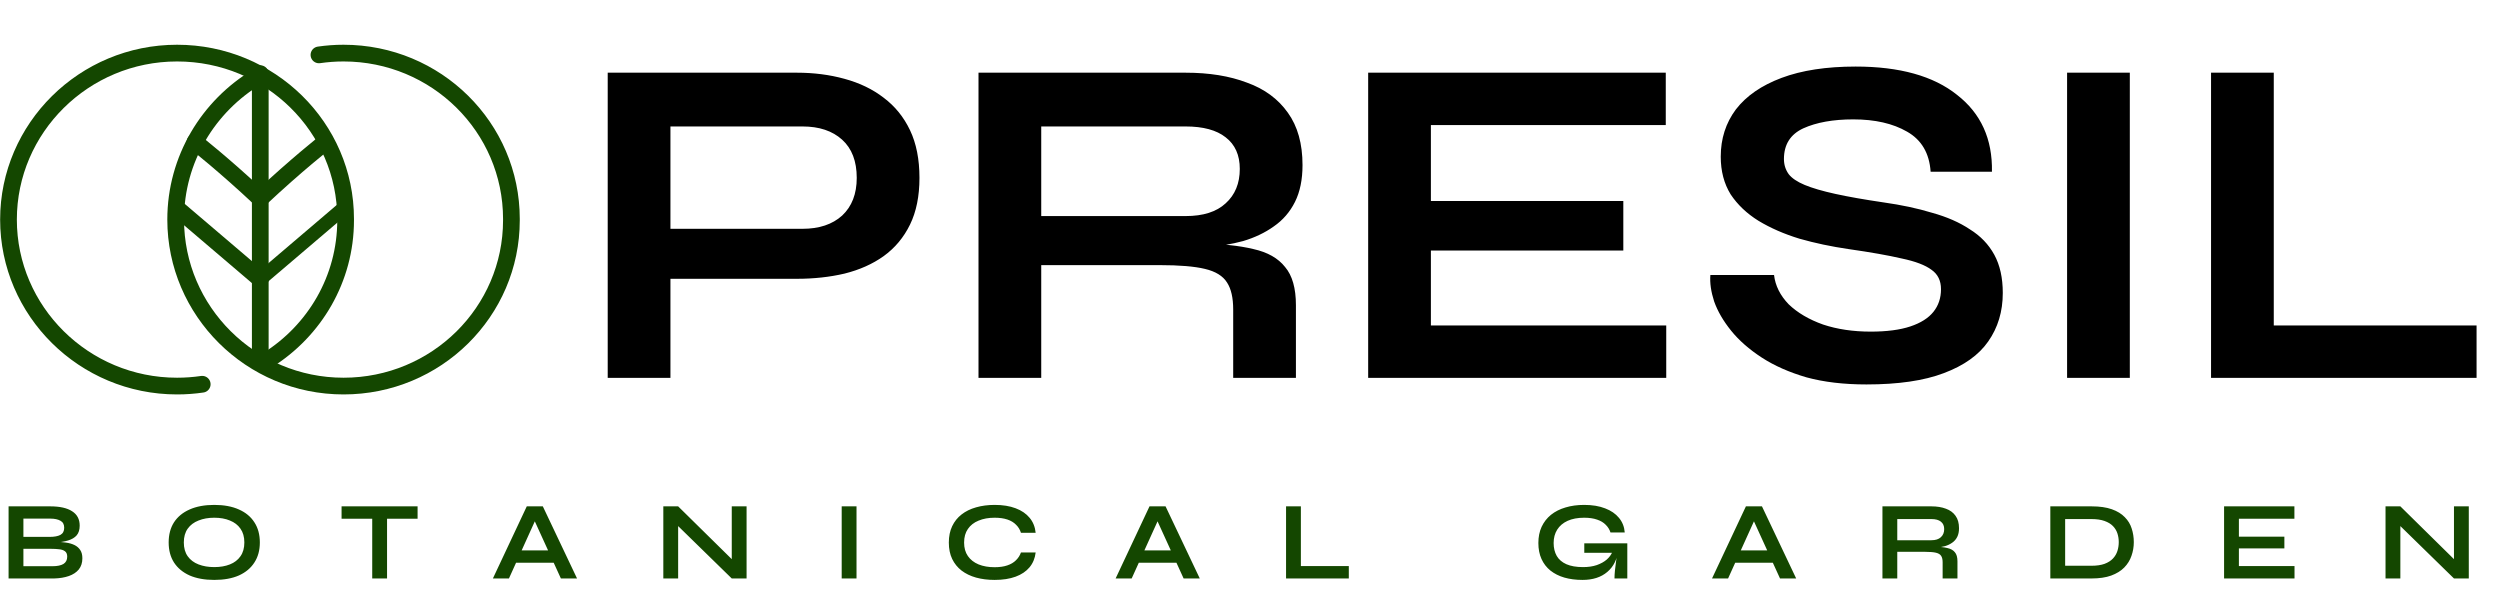
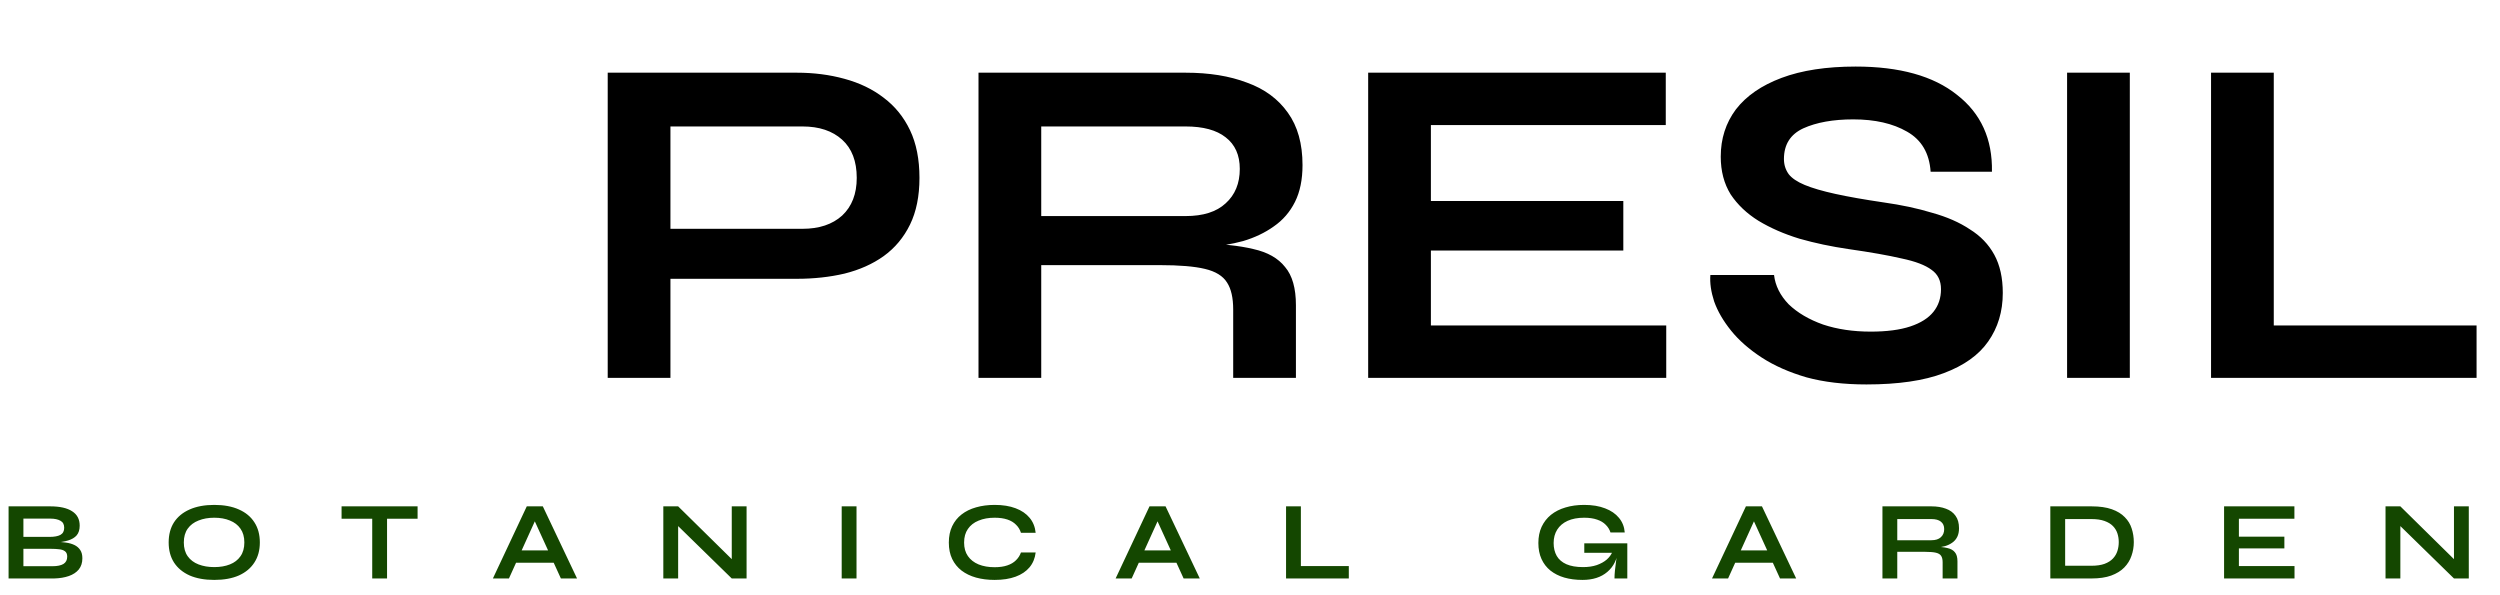
<svg xmlns="http://www.w3.org/2000/svg" width="2243" height="534" viewBox="0 0 2243 534" fill="none">
  <g clip-path="url(#clip0_12_2)">
-     <path d="M181.434 344.744C174.07 345.83 166.522 346.385 158.851 346.385C75.319 346.385 7.619 279.162 7.619 197.019M7.619 197.019C7.619 196.596 7.619 197.441 7.619 197.019ZM7.619 197.019C7.619 114.876 75.319 47.641 158.851 47.641C242.383 47.641 310.083 114.236 310.083 196.379M310.083 196.379C310.083 196.802 310.083 197.212 310.083 197.635M310.083 196.379V197.635M310.083 196.379C310.083 196.802 310.083 197.224 310.083 197.635M310.083 197.635C310.083 250.361 282.185 296.689 240.112 323.1" stroke="#144700" stroke-width="15" stroke-linecap="round" stroke-linejoin="round" />
+     <path d="M181.434 344.744C174.07 345.83 166.522 346.385 158.851 346.385C75.319 346.385 7.619 279.162 7.619 197.019M7.619 197.019C7.619 196.596 7.619 197.441 7.619 197.019ZM7.619 197.019C7.619 114.876 75.319 47.641 158.851 47.641C242.383 47.641 310.083 114.236 310.083 196.379M310.083 196.379C310.083 196.802 310.083 197.212 310.083 197.635M310.083 196.379V197.635M310.083 196.379C310.083 196.802 310.083 197.224 310.083 197.635C310.083 250.361 282.185 296.689 240.112 323.1" stroke="#144700" stroke-width="15" stroke-linecap="round" stroke-linejoin="round" />
    <path d="M161.355 189.03L233.512 250.502" stroke="#144700" stroke-width="15" stroke-linecap="round" stroke-linejoin="round" />
    <path d="M174.966 127.421C174.966 127.421 200.874 147.713 233.512 178.331" stroke="#144700" stroke-width="15" stroke-linecap="round" stroke-linejoin="round" />
    <path d="M305.67 189.03L233.513 250.502" stroke="#144700" stroke-width="12.396" stroke-linecap="round" stroke-linejoin="round" />
    <path d="M292.059 127.421C292.059 127.421 266.151 147.713 233.513 178.331" stroke="#144700" stroke-width="15" stroke-linecap="round" stroke-linejoin="round" />
-     <path d="M286.161 49.246C293.361 48.196 300.731 47.641 308.224 47.641C391.401 47.641 458.836 114.239 458.836 196.385M458.836 196.385C458.836 196.808 458.836 197.218 458.836 197.641M458.836 196.385V197.641M458.836 196.385C458.836 196.808 458.836 197.23 458.836 197.641M458.836 197.641C458.836 279.787 391.401 346.385 308.224 346.385C225.046 346.385 157.612 279.159 157.612 197.013M157.612 197.013C157.612 196.59 157.612 197.435 157.612 197.013ZM157.612 197.013C157.612 142.788 186.984 95.069 230.877 68.886" stroke="#144700" stroke-width="15" stroke-linecap="round" stroke-linejoin="round" />
-     <path d="M233.513 66.085V325.324" stroke="#144700" stroke-width="15" stroke-linecap="round" stroke-linejoin="round" />
  </g>
  <path d="M594.746 250.137V205.282H720.001C734.953 205.282 746.801 201.333 755.546 193.434C764.292 185.253 768.664 173.968 768.664 159.581C768.664 144.629 764.292 133.204 755.546 125.305C746.801 117.406 734.953 113.457 720.001 113.457H601.517V339H545.237V65.217H714.923C730.157 65.217 744.403 67.05 757.662 70.718C771.203 74.385 782.911 80.027 792.784 87.644C802.94 95.261 810.839 104.994 816.481 116.842C822.123 128.691 824.944 142.937 824.944 159.581C824.944 175.943 822.123 189.907 816.481 201.474C810.839 213.04 802.94 222.491 792.784 229.825C782.911 236.878 771.203 242.097 757.662 245.482C744.403 248.585 730.157 250.137 714.923 250.137H594.746ZM877.915 339V65.217H1063.68C1084.84 65.217 1103.18 68.179 1118.69 74.103C1134.49 79.745 1146.76 88.773 1155.51 101.185C1164.25 113.316 1168.62 128.973 1168.62 148.156C1168.62 161.133 1166.37 172.135 1161.85 181.162C1157.34 190.189 1150.99 197.524 1142.81 203.166C1134.91 208.808 1125.74 213.181 1115.31 216.284C1104.87 219.105 1093.73 220.939 1081.88 221.785L1075.95 218.4C1095.7 218.682 1111.92 220.375 1124.62 223.478C1137.31 226.299 1146.76 231.659 1152.97 239.558C1159.46 247.175 1162.7 258.6 1162.7 273.834V339H1106.42V277.642C1106.42 267.204 1104.59 259.164 1100.92 253.522C1097.25 247.598 1090.62 243.507 1081.03 241.251C1071.72 238.994 1058.18 237.865 1040.41 237.865H934.195V339H877.915ZM934.195 193.857H1063.68C1079.48 193.857 1091.47 190.048 1099.65 182.432C1108.11 174.815 1112.34 164.518 1112.34 151.541C1112.34 139.128 1108.11 129.678 1099.65 123.189C1091.47 116.701 1079.48 113.457 1063.68 113.457H934.195V193.857ZM1283.8 224.747V292.029H1494.95V339H1227.52V65.217H1494.53V112.187H1283.8V180.316H1456.44V224.747H1283.8ZM1534.54 246.752H1591.67C1592.8 256.343 1597.17 265.088 1604.78 272.987C1612.68 280.604 1622.98 286.669 1635.68 291.183C1648.37 295.415 1662.62 297.531 1678.41 297.531C1692.8 297.531 1704.65 295.979 1713.96 292.876C1723.27 289.773 1730.18 285.4 1734.69 279.758C1739.21 274.116 1741.46 267.345 1741.46 259.446C1741.46 251.829 1738.64 246.046 1733 242.097C1727.36 237.865 1718.47 234.48 1706.34 231.941C1694.21 229.12 1678.27 226.299 1658.53 223.478C1643.01 221.221 1628.34 218.118 1614.52 214.168C1600.69 209.937 1588.42 204.577 1577.7 198.088C1567.26 191.6 1558.94 183.701 1552.74 174.392C1546.81 164.8 1543.85 153.516 1543.85 140.539C1543.85 124.459 1548.36 110.354 1557.39 98.223C1566.7 86.093 1580.38 76.642 1598.44 69.872C1616.49 63.101 1638.64 59.716 1664.87 59.716C1704.37 59.716 1734.69 68.179 1755.85 85.105C1777.29 101.749 1787.73 124.741 1787.17 154.08H1732.16C1731.03 137.436 1723.97 125.446 1711 118.112C1698.3 110.777 1682.22 107.109 1662.76 107.109C1644.7 107.109 1629.75 109.789 1617.9 115.149C1606.34 120.509 1600.55 129.678 1600.55 142.655C1600.55 147.733 1601.96 152.246 1604.78 156.196C1607.61 159.863 1612.4 163.107 1619.17 165.928C1625.94 168.749 1635.11 171.429 1646.68 173.968C1658.24 176.507 1672.63 179.046 1689.84 181.585C1705.92 183.842 1720.45 186.945 1733.42 190.895C1746.68 194.562 1757.97 199.499 1767.28 205.705C1776.87 211.629 1784.2 219.246 1789.28 228.556C1794.36 237.865 1796.9 249.291 1796.9 262.832C1796.9 279.476 1792.53 294.004 1783.78 306.417C1775.32 318.547 1762.06 327.998 1744 334.768C1726.23 341.539 1703.1 344.924 1674.61 344.924C1654.29 344.924 1636.38 342.808 1620.86 338.577C1605.35 334.063 1591.95 328.139 1580.66 320.804C1569.38 313.469 1560.21 305.429 1553.16 296.684C1546.11 287.939 1541.03 279.194 1537.93 270.448C1535.1 261.703 1533.98 253.804 1534.54 246.752ZM1854.59 65.217H1910.87V339H1854.59V65.217ZM2040.03 65.217V292.029H2221.98V339H1983.75V65.217H2040.03Z" fill="black" />
  <path d="M7.7 519V454.3H45C53.667 454.3 60.233 455.767 64.7 458.7C69.233 461.567 71.5 465.867 71.5 471.6C71.5 475.267 70.6 478.167 68.8 480.3C67 482.367 64.433 483.9 61.1 484.9C57.833 485.9 53.967 486.533 49.5 486.8L49.9 486.1C53.167 486.167 56.233 486.4 59.1 486.8C62.033 487.2 64.6 487.933 66.8 489C69 490.067 70.733 491.567 72 493.5C73.267 495.367 73.9 497.833 73.9 500.9C73.9 504.9 72.833 508.233 70.7 510.9C68.567 513.5 65.6 515.467 61.8 516.8C58 518.133 53.6 518.867 48.6 519H7.7ZM21 508H47.2C51.4 508 54.633 507.333 56.9 506C59.167 504.6 60.3 502.4 60.3 499.4C60.3 497.2 59.633 495.6 58.3 494.6C56.967 493.6 55.2 493 53 492.8C50.8 492.533 48.433 492.4 45.9 492.4H21V508ZM21 481.7H44.5C48.7 481.7 51.933 481.1 54.2 479.9C56.467 478.633 57.6 476.5 57.6 473.5C57.6 470.5 56.467 468.4 54.2 467.2C51.933 465.933 48.933 465.3 45.2 465.3H21V481.7ZM192.227 520.3C183.627 520.3 176.261 518.967 170.127 516.3C164.061 513.567 159.394 509.7 156.127 504.7C152.927 499.7 151.327 493.7 151.327 486.7C151.327 479.633 152.927 473.6 156.127 468.6C159.394 463.6 164.061 459.767 170.127 457.1C176.261 454.367 183.627 453 192.227 453C200.894 453 208.261 454.367 214.327 457.1C220.394 459.767 225.027 463.6 228.227 468.6C231.494 473.6 233.127 479.633 233.127 486.7C233.127 493.7 231.494 499.7 228.227 504.7C225.027 509.7 220.394 513.567 214.327 516.3C208.261 518.967 200.894 520.3 192.227 520.3ZM192.227 508.8C197.561 508.8 202.227 508 206.227 506.4C210.294 504.8 213.461 502.367 215.727 499.1C218.061 495.833 219.227 491.7 219.227 486.7C219.227 481.7 218.061 477.567 215.727 474.3C213.461 471.033 210.294 468.6 206.227 467C202.227 465.333 197.561 464.5 192.227 464.5C186.961 464.5 182.261 465.333 178.127 467C173.994 468.6 170.761 471.033 168.427 474.3C166.094 477.567 164.927 481.7 164.927 486.7C164.927 491.7 166.094 495.833 168.427 499.1C170.761 502.367 173.994 504.8 178.127 506.4C182.261 508 186.961 508.8 192.227 508.8ZM306.457 454.3H374.657V465.4H306.457V454.3ZM333.957 464H347.257V519H333.957V464ZM458.323 504.9V493.8H501.123V504.9H458.323ZM442.223 519L472.623 454.3H487.023L517.723 519H503.223L476.623 460.7H483.023L456.623 519H442.223ZM660.73 505.8L656.53 507.5V454.3H669.83V519H656.53L604.23 467.9L608.43 466.2V519H595.13V454.3H608.43L660.73 505.8ZM755.166 454.3H768.466V519H755.166V454.3ZM929.188 495.7C928.588 500.9 926.755 505.333 923.688 509C920.622 512.667 916.455 515.467 911.188 517.4C905.922 519.333 899.655 520.3 892.388 520.3C886.322 520.3 880.755 519.6 875.688 518.2C870.688 516.8 866.355 514.7 862.688 511.9C859.088 509.1 856.288 505.633 854.288 501.5C852.288 497.3 851.288 492.4 851.288 486.8C851.288 481.2 852.288 476.3 854.288 472.1C856.288 467.9 859.088 464.4 862.688 461.6C866.355 458.733 870.688 456.6 875.688 455.2C880.755 453.733 886.322 453 892.388 453C899.655 453 905.922 454 911.188 456C916.522 458 920.722 460.867 923.788 464.6C926.855 468.267 928.655 472.733 929.188 478H915.988C915.122 475.2 913.655 472.8 911.588 470.8C909.588 468.733 906.988 467.167 903.788 466.1C900.588 465.033 896.788 464.5 892.388 464.5C886.922 464.5 882.122 465.367 877.988 467.1C873.855 468.767 870.655 471.267 868.388 474.6C866.122 477.867 864.988 481.933 864.988 486.8C864.988 491.6 866.122 495.633 868.388 498.9C870.655 502.167 873.855 504.667 877.988 506.4C882.122 508.067 886.922 508.9 892.388 508.9C896.788 508.9 900.555 508.367 903.688 507.3C906.888 506.233 909.488 504.7 911.488 502.7C913.555 500.7 915.055 498.367 915.988 495.7H929.188ZM1017.04 504.9V493.8H1059.84V504.9H1017.04ZM1000.94 519L1031.34 454.3H1045.74L1076.44 519H1061.94L1035.34 460.7H1041.74L1015.34 519H1000.94ZM1167.15 454.3V507.9H1210.15V519H1153.85V454.3H1167.15ZM1419.82 520.3C1413.82 520.3 1408.39 519.6 1403.52 518.2C1398.72 516.8 1394.56 514.7 1391.02 511.9C1387.56 509.1 1384.89 505.633 1383.02 501.5C1381.16 497.367 1380.22 492.6 1380.22 487.2C1380.22 481.733 1381.19 476.9 1383.12 472.7C1385.12 468.433 1387.92 464.833 1391.52 461.9C1395.19 458.967 1399.52 456.767 1404.52 455.3C1409.59 453.767 1415.19 453 1421.32 453C1428.59 453 1434.86 454.033 1440.12 456.1C1445.39 458.1 1449.52 460.933 1452.52 464.6C1455.59 468.267 1457.32 472.633 1457.72 477.7H1444.92C1444.06 475.033 1442.62 472.733 1440.62 470.8C1438.69 468.8 1436.12 467.267 1432.92 466.2C1429.72 465.067 1425.86 464.5 1421.32 464.5C1415.52 464.5 1410.56 465.433 1406.42 467.3C1402.36 469.167 1399.26 471.8 1397.12 475.2C1394.99 478.6 1393.92 482.6 1393.92 487.2C1393.92 491.667 1394.86 495.533 1396.72 498.8C1398.59 502 1401.46 504.467 1405.32 506.2C1409.26 507.933 1414.26 508.8 1420.32 508.8C1424.99 508.8 1429.09 508.2 1432.62 507C1436.22 505.733 1439.22 504.067 1441.62 502C1444.02 499.867 1445.72 497.5 1446.72 494.9L1451.92 493C1451.06 501.6 1447.79 508.3 1442.12 513.1C1436.52 517.9 1429.09 520.3 1419.82 520.3ZM1448.52 519C1448.52 516.933 1448.66 514.567 1448.92 511.9C1449.19 509.167 1449.52 506.433 1449.92 503.7C1450.32 500.9 1450.69 498.333 1451.02 496H1421.42V487.5H1460.02V519H1448.52ZM1552.13 504.9V493.8H1594.93V504.9H1552.13ZM1536.03 519L1566.43 454.3H1580.83L1611.53 519H1597.03L1570.43 460.7H1576.83L1550.43 519H1536.03ZM1688.93 519V454.3H1732.83C1737.83 454.3 1742.17 455 1745.83 456.4C1749.57 457.733 1752.47 459.867 1754.53 462.8C1756.6 465.667 1757.63 469.367 1757.63 473.9C1757.63 476.967 1757.1 479.567 1756.03 481.7C1754.97 483.833 1753.47 485.567 1751.53 486.9C1749.67 488.233 1747.5 489.267 1745.03 490C1742.57 490.667 1739.93 491.1 1737.13 491.3L1735.73 490.5C1740.4 490.567 1744.23 490.967 1747.23 491.7C1750.23 492.367 1752.47 493.633 1753.93 495.5C1755.47 497.3 1756.23 500 1756.23 503.6V519H1742.93V504.5C1742.93 502.033 1742.5 500.133 1741.63 498.8C1740.77 497.4 1739.2 496.433 1736.93 495.9C1734.73 495.367 1731.53 495.1 1727.33 495.1H1702.23V519H1688.93ZM1702.23 484.7H1732.83C1736.57 484.7 1739.4 483.8 1741.33 482C1743.33 480.2 1744.33 477.767 1744.33 474.7C1744.33 471.767 1743.33 469.533 1741.33 468C1739.4 466.467 1736.57 465.7 1732.83 465.7H1702.23V484.7ZM1876.55 454.3C1883.82 454.3 1889.88 455.167 1894.75 456.9C1899.62 458.633 1903.48 461 1906.35 464C1909.28 466.933 1911.35 470.333 1912.55 474.2C1913.82 478.067 1914.45 482.133 1914.45 486.4C1914.45 490.667 1913.75 494.767 1912.35 498.7C1911.02 502.633 1908.85 506.133 1905.85 509.2C1902.92 512.2 1899.02 514.6 1894.15 516.4C1889.35 518.133 1883.48 519 1876.55 519H1839.55V454.3H1876.55ZM1852.85 507.6H1876.25C1881.05 507.6 1885.02 507.033 1888.15 505.9C1891.35 504.7 1893.88 503.1 1895.75 501.1C1897.62 499.1 1898.95 496.833 1899.75 494.3C1900.55 491.767 1900.95 489.133 1900.95 486.4C1900.95 483.667 1900.55 481.067 1899.75 478.6C1898.95 476.133 1897.62 473.933 1895.75 472C1893.88 470.067 1891.35 468.533 1888.15 467.4C1885.02 466.267 1881.05 465.7 1876.25 465.7H1852.85V507.6ZM2008.74 492V507.9H2058.64V519H1995.44V454.3H2058.54V465.4H2008.74V481.5H2049.54V492H2008.74ZM2205.9 505.8L2201.7 507.5V454.3H2215V519H2201.7L2149.4 467.9L2153.6 466.2V519H2140.3V454.3H2153.6L2205.9 505.8Z" fill="#144700" />
  <defs>
    <clipPath id="clip0_12_2">
-       <rect width="467.318" height="314.81" fill="white" transform="translate(0.182 38.963)" />
-     </clipPath>
+       </clipPath>
  </defs>
</svg>